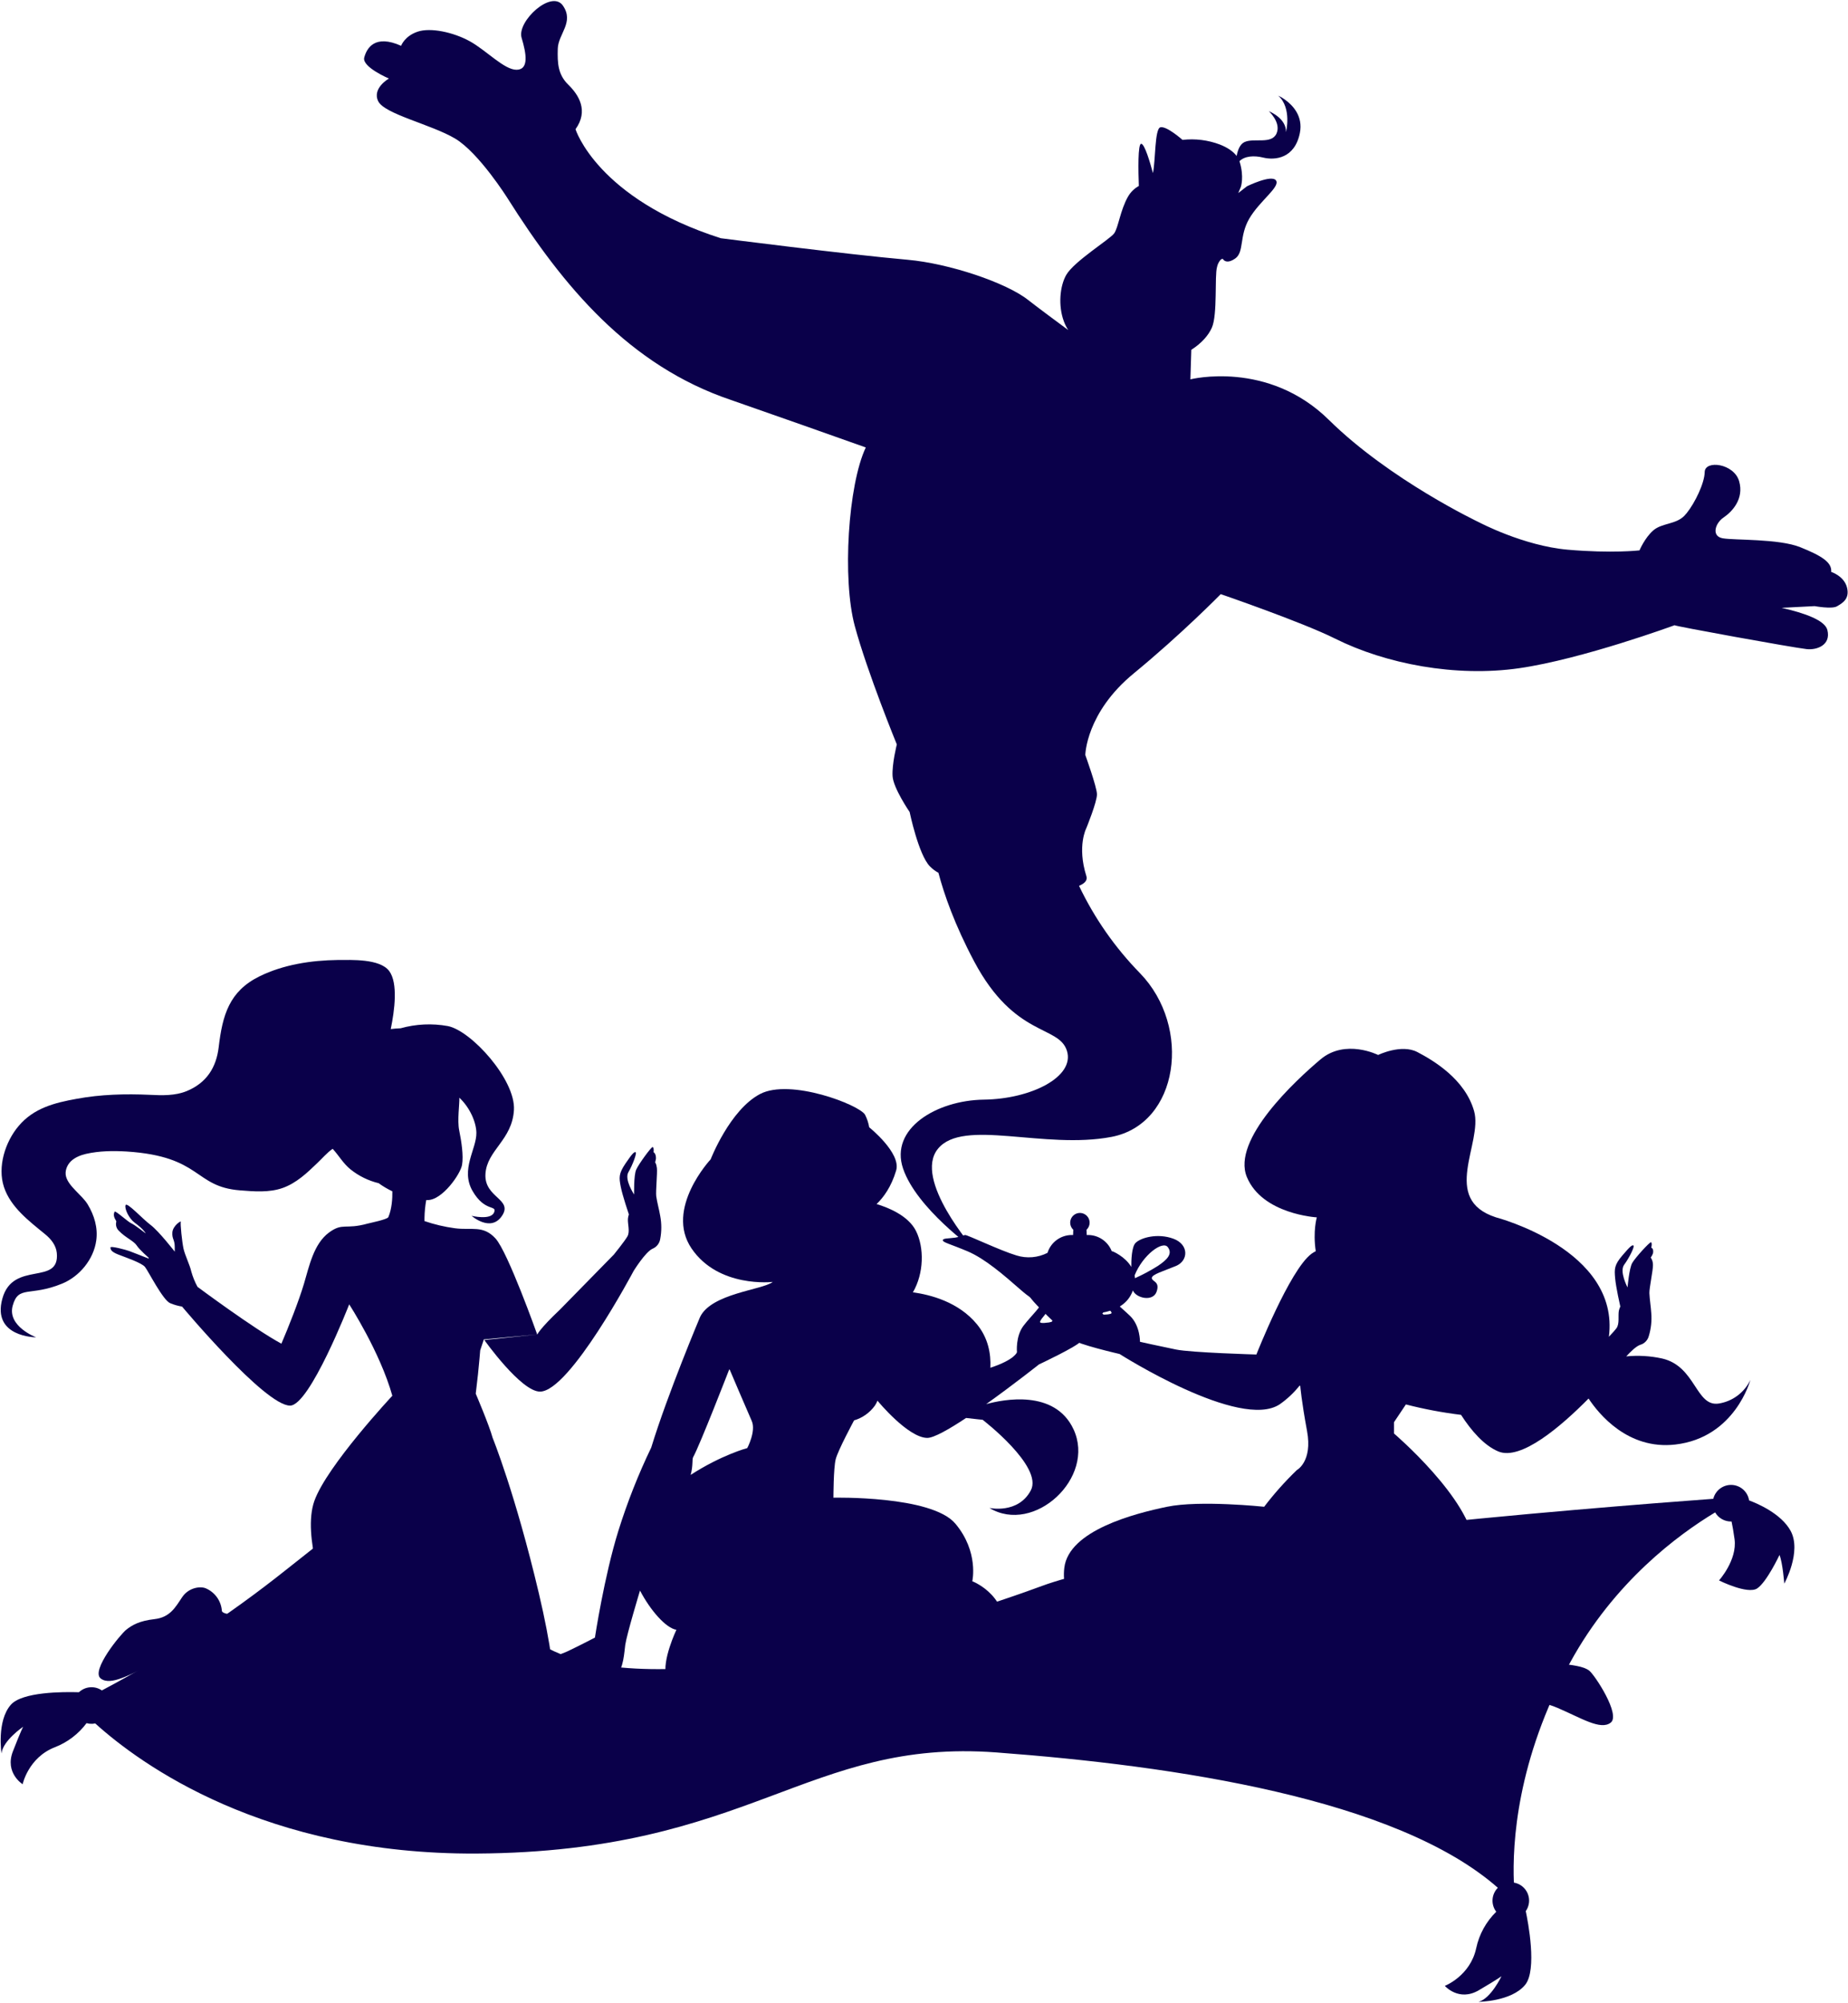
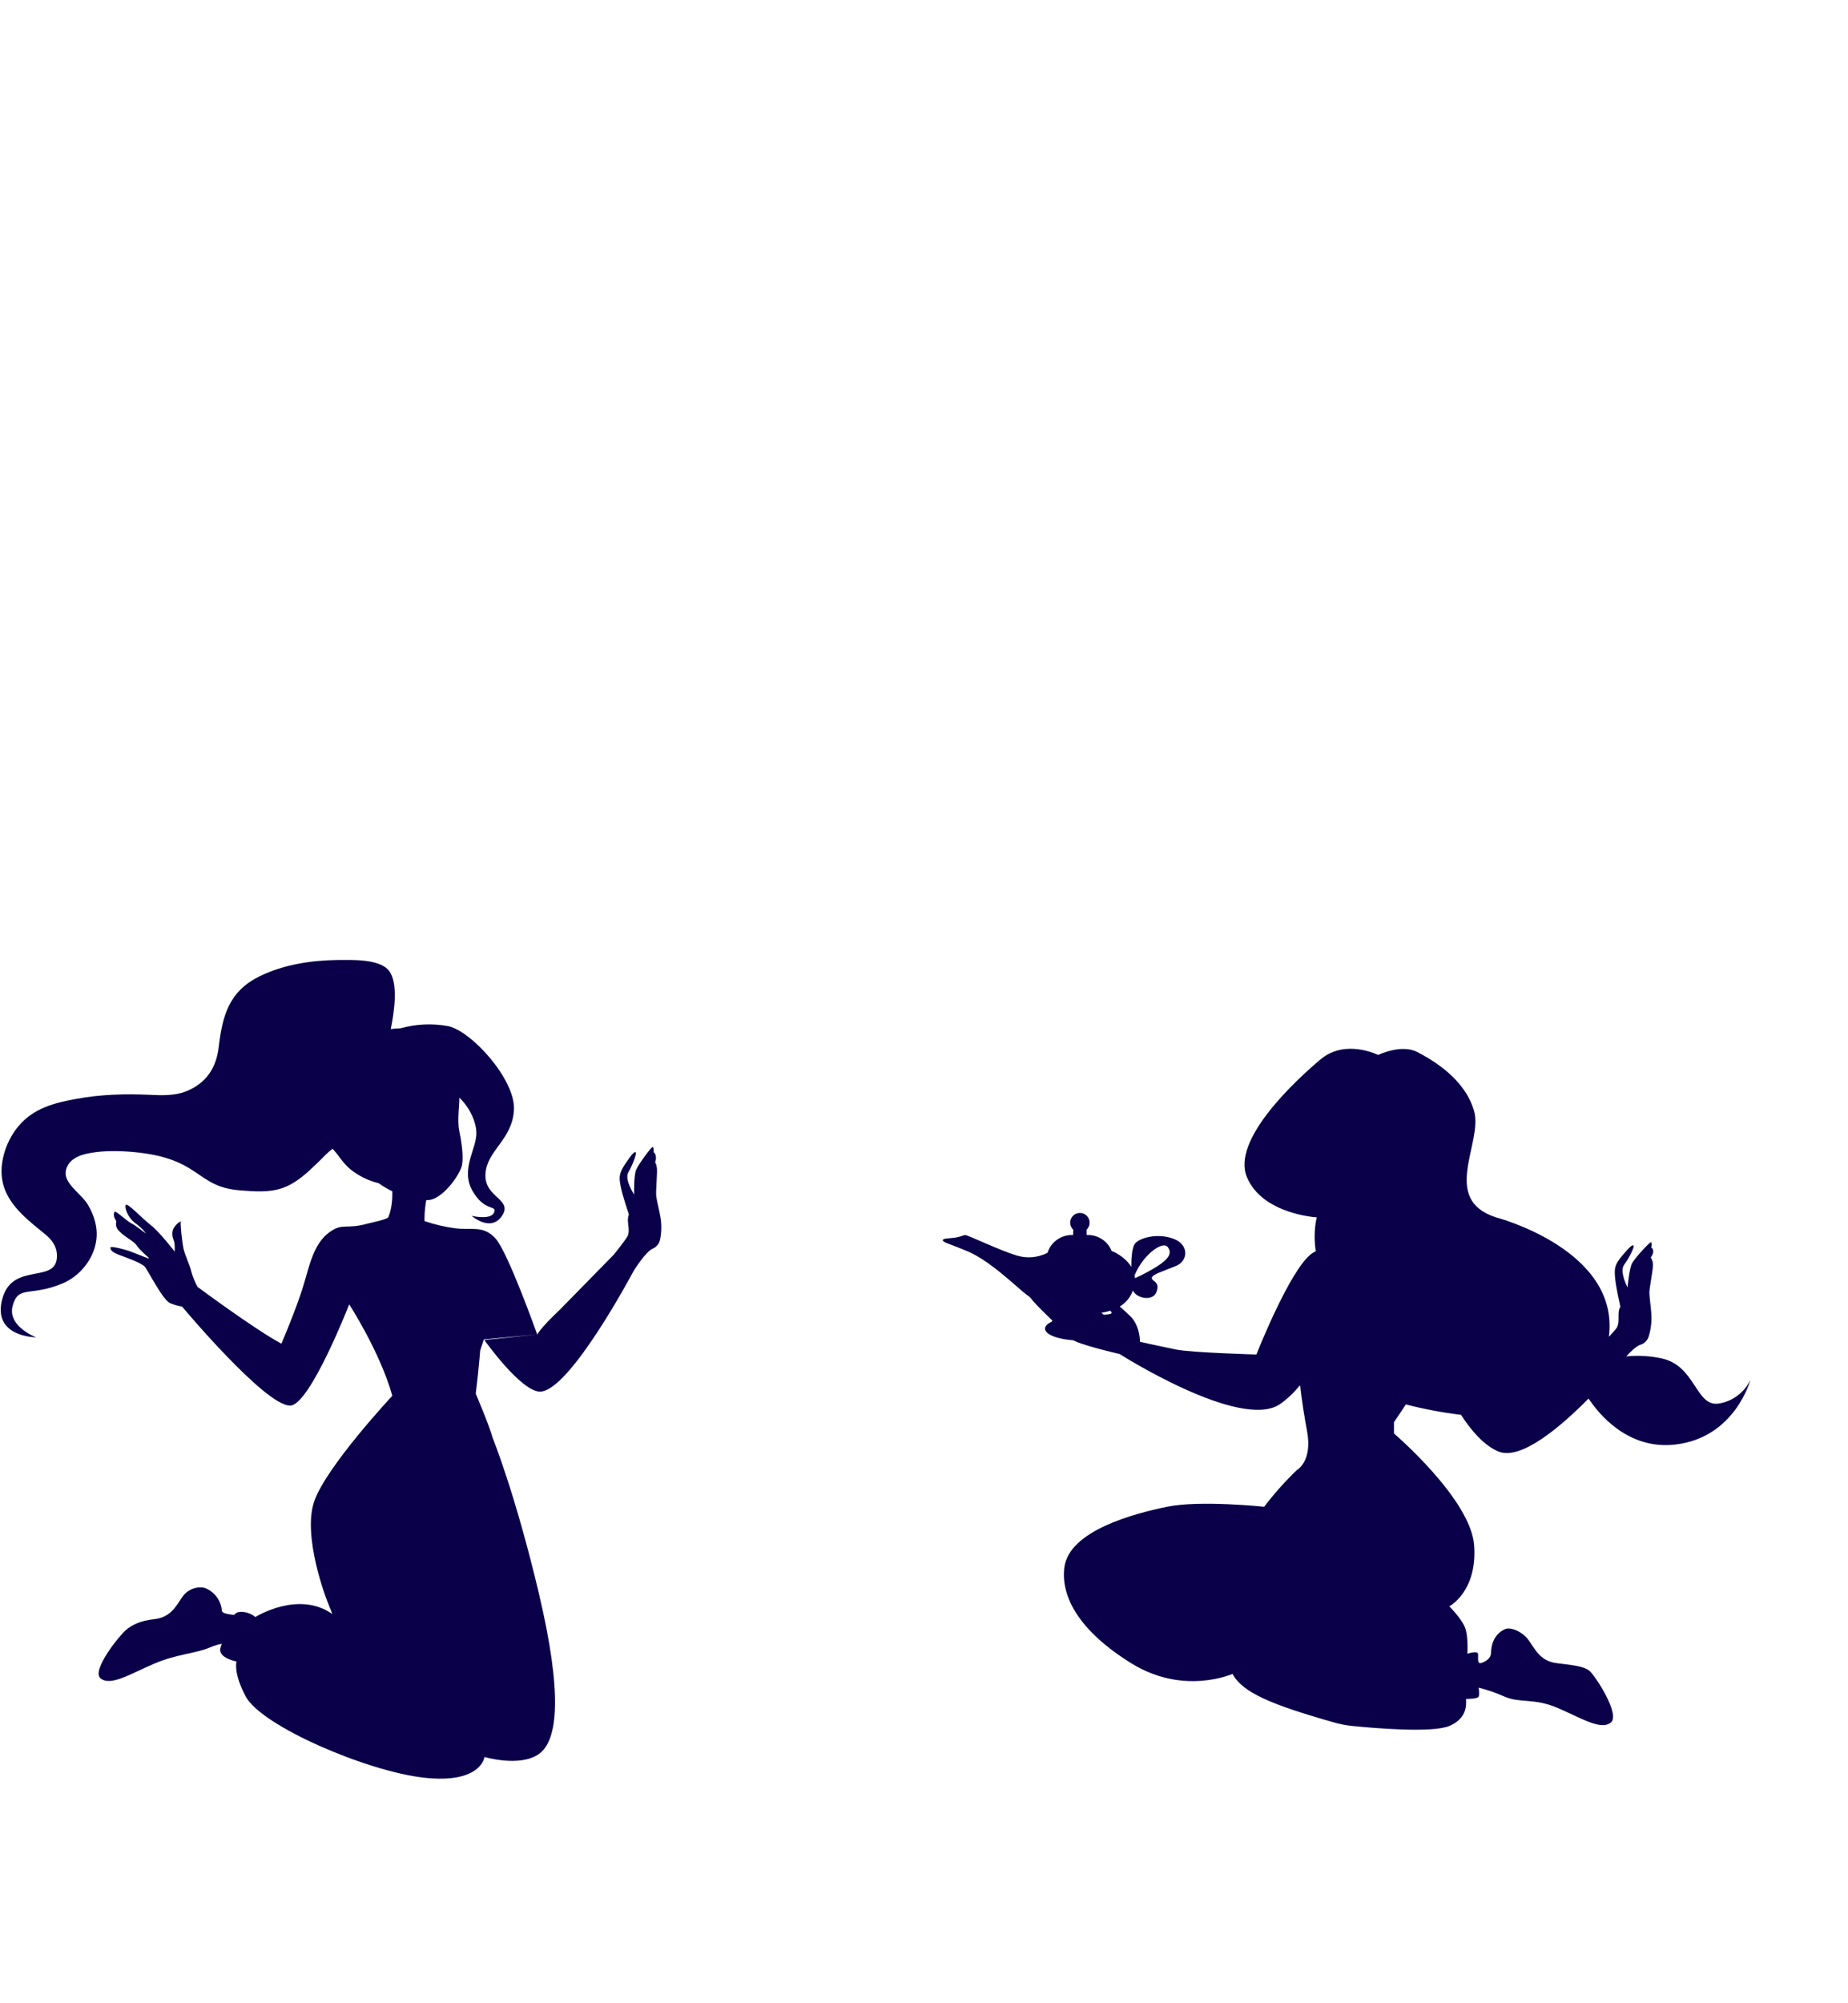
<svg xmlns="http://www.w3.org/2000/svg" width="1161" height="1258" viewBox="0 0 1161 1258" fill="none">
-   <path d="M1160.39 369.09C1158.61 361.79 1150.44 359.2 1150.44 359.2C1151.01 353.2 1144.44 349.1 1131 343.69C1117.56 338.28 1089.58 339.4 1082.28 338.09C1074.98 336.78 1077.56 328.58 1082.85 325.02C1088.14 321.46 1095.85 313.37 1092.59 302.19C1089.33 291.01 1071.08 288.79 1070.97 296.49C1070.87 303.49 1064.78 315.93 1059.69 322.25C1059.18 322.88 1058.69 323.45 1058.2 323.94C1052.9 329.43 1044.06 328.47 1038.69 333.12C1033.32 337.77 1030 345.69 1030 345.69C1030 345.69 1012.82 347.69 984.942 345.26C957.062 342.83 929.102 328 929.102 328C929.102 328 873.212 301.54 834.862 263.73C796.512 225.92 747.862 238.26 747.862 238.26L748.433 219.71C755.103 215.48 759.342 210.38 761.362 205.78C765.002 197.48 762.972 173.37 764.602 167.69C764.936 166.059 765.675 164.539 766.753 163.27C767.603 162.42 768.242 162.62 768.242 162.62C768.37 162.848 768.528 163.056 768.712 163.24C769.542 164.14 771.712 165.36 775.952 162.42C781.812 158.36 778.382 148.42 784.862 137.3C791.342 126.18 804.313 117.44 801.673 113.39C799.033 109.34 783.403 117 783.403 117L777.942 121.25L779.553 117.4C779.553 117.4 781.772 111.11 778.742 101.4C778.731 101.344 778.711 101.29 778.683 101.24C782.033 97.96 787.843 97.58 793.543 98.97C801.033 100.79 813.393 99.58 816.633 83.56C818.783 72.92 812.072 66.04 807.332 62.63C805.99 61.641 804.557 60.78 803.053 60.06C811.773 67.96 807.923 82.97 807.923 82.97C808.123 74.25 797.793 70.2 797.183 69.8C796.573 69.4 805.082 76.68 801.992 83.8C798.902 90.92 787.663 86.43 781.773 89.27C778.943 90.64 777.563 94.42 776.913 97.97C774.663 94.97 770.912 92.55 766.362 90.77C758.886 87.945 750.843 86.947 742.903 87.86C742.903 87.86 732.902 78.95 728.992 79.96C725.382 80.9 725.992 101.2 724.322 108.7C722.552 102.07 719.132 90.44 716.962 90.3C714.792 90.16 715.112 107.3 715.472 116.8C712.624 118.374 710.265 120.703 708.652 123.53C703.792 132.04 702.582 142.98 699.942 146.62C697.302 150.26 674.702 164.19 669.852 172.7C665.852 179.7 664.702 191.95 668.362 201.82C669.072 203.746 669.995 205.588 671.112 207.31C666.462 203.88 651.493 192.8 645.923 188.41C632.203 177.55 596.292 165.46 570.142 163.15C531.382 159.72 452.813 149.62 452.813 149.62C375.113 124.75 361.563 81.17 361.563 81.17C369.863 69.58 363.652 59.69 357.092 53.27C350.532 46.85 350.163 39.87 350.423 30.58C350.683 21.29 360.843 14.05 353.683 3.58C346.523 -6.89 324.623 13.53 327.683 23.71C330.743 33.89 332.322 43.71 324.572 43.82C316.822 43.93 305.493 31.61 295.153 25.92C284.813 20.23 270.483 17.13 262.303 19.92C254.123 22.71 251.992 28.77 251.992 28.77C235.492 21.38 230.402 30.22 228.832 36.15C227.262 42.08 244.342 49.33 244.342 49.33C244.342 49.33 233.682 55.33 237.572 63.51C241.462 71.69 270.903 78.11 285.903 87.02C300.903 95.93 318.903 124.58 318.903 124.58C353.783 179.87 395.183 229.58 459.163 251.19C466.163 253.55 543.963 280.97 543.933 281.04C532.773 304.53 529.072 363.87 537.022 393.22C544.972 422.57 563.423 467.57 563.423 467.57C563.423 467.57 560.292 479.95 560.762 487.52C561.232 495.09 571.472 510 571.472 510C571.472 510 577.012 536.71 584.142 544.09C585.733 545.724 587.56 547.11 589.563 548.2C593.133 561.73 599.742 580.74 612.002 603.84C637.492 651.84 665.183 643.73 670.293 660C675.403 676.27 647.902 690.27 618.132 690.67C588.362 691.07 558.822 708.88 567.352 733.97C575.882 759.06 612.002 784.67 612.002 784.67C612.002 784.67 573.443 740.79 589.293 721.5C605.143 702.21 655.883 722.17 698.293 714.07C740.703 705.97 748.992 645.07 716.222 611.28C700.513 595.209 687.562 576.657 677.892 556.37C681.952 554.7 683.252 552.62 682.512 550.28C676.512 531.38 682.512 520.08 682.512 520.08C682.512 520.08 689.283 503.53 689.163 498.81C689.043 494.09 681.842 474.21 681.842 474.21C681.842 474.21 682.192 447.67 712.252 422.98C742.312 398.29 766.933 373.17 766.933 373.17C766.933 373.17 818.092 390.76 838.732 401.09C870.642 417.04 914.603 425.44 954.403 419.7C994.203 413.96 1052.04 392.7 1052.04 392.7C1051.53 393.16 1126.04 406.7 1135.04 407.7C1141.33 408.4 1150.43 405.26 1148.04 395.7C1146.55 389.7 1134.2 385.16 1119.31 381.77L1140.04 380.7C1140.04 380.7 1150.86 382.7 1154.04 380.83C1157.22 378.96 1162.19 376.38 1160.39 369.09Z" fill="#0A004A" />
  <path d="M592.312 779C592.312 780.36 596.922 781.31 607.842 785.92C618.762 790.53 630.523 800.74 641.062 809.97C651.602 819.2 659.512 822.16 666.062 823.51L666.732 823.65C664.253 825.265 662.226 827.485 660.842 830.1C658.122 831.33 656.512 832.86 656.512 834.51C656.512 838.6 666.392 841.92 678.582 841.92C690.772 841.92 700.652 838.6 700.652 834.51C700.652 832.94 699.192 831.51 696.652 830.28C695.6 827.997 693.974 826.027 691.932 824.56C700.072 823.25 707.742 819.78 711.162 811.94C711.376 811.453 711.566 810.973 711.732 810.5C713.622 815.32 724.322 817.87 726.632 811.29C728.942 804.71 723.632 805.03 723.632 802.72C723.632 800.41 730.882 798.44 738.792 795.14C746.702 791.84 747.032 781.63 737.142 778.01C727.252 774.39 716.722 777.35 713.422 780.65C710.912 783.16 710.702 791.78 710.742 795.75C706.742 789.01 698.932 785.92 698.932 785.92H698.472C697.311 782.915 695.269 780.331 692.614 778.505C689.959 776.68 686.814 775.699 683.592 775.69H682.732L682.602 772.4C683.499 771.566 684.124 770.48 684.396 769.285C684.667 768.091 684.573 766.842 684.124 765.702C683.676 764.561 682.895 763.583 681.882 762.893C680.869 762.203 679.673 761.834 678.447 761.834C677.222 761.834 676.025 762.203 675.013 762.893C674 763.583 673.219 764.561 672.771 765.702C672.322 766.842 672.228 768.091 672.499 769.285C672.77 770.48 673.395 771.566 674.292 772.4L674.162 775.69H673.302C669.904 775.7 666.597 776.792 663.86 778.807C661.123 780.823 659.1 783.657 658.082 786.9C652.065 789.964 645.088 790.552 638.642 788.54C628.522 785.54 608.002 775.69 606.352 775.69C605.702 775.69 602.932 776.95 600.092 777.34C595.882 777.94 592.312 777.67 592.312 779ZM713.052 802.83C713.011 802.223 712.937 801.619 712.832 801.02C717.952 788.21 730.402 779.08 733.642 783.28C736.882 787.48 733.312 791.19 727.382 795.14C722.787 798.024 717.999 800.59 713.052 802.82V802.83Z" fill="#0A004A" />
-   <path d="M1125 961.611C1119.07 950.551 1103.53 944.111 1098.86 942.381C1098.46 939.759 1097.16 937.358 1095.18 935.587C1093.21 933.816 1090.68 932.784 1088.03 932.666C1085.38 932.548 1082.77 933.352 1080.64 934.941C1078.52 936.529 1077.01 938.805 1076.37 941.381C1000.5 946.951 729.882 968.381 654.522 996.141C566.582 1028.51 410.802 1069.56 345.022 1035.64C279.242 1001.72 263.522 910.141 263.522 910.141C236.692 942.671 227.132 948.271 179.522 986.141C143.44 1014.86 104.767 1040.17 64.002 1061.74C61.836 1060.25 59.223 1059.55 56.602 1059.76C53.981 1059.96 51.51 1061.06 49.602 1062.87C39.602 1062.56 13.982 1062.6 6.812 1070.74C-2.188 1080.96 0.952 1101.33 0.952 1101.33C1.692 1093.33 14.572 1084.52 14.572 1084.52C14.572 1084.52 13.392 1086.42 8.112 1099.99C2.832 1113.56 14.222 1120.65 14.222 1120.65C14.222 1120.65 17.792 1103.9 34.462 1097.42C42.396 1094.35 49.301 1089.1 54.382 1082.28C55.053 1082.47 55.739 1082.6 56.432 1082.67C57.572 1082.78 58.722 1082.71 59.842 1082.48C88.232 1108.13 166.252 1164.97 299.512 1164.19C471.512 1163.19 507.102 1091.81 626.012 1100.69C737.642 1109.04 877.182 1129.55 941.012 1185.69C939.056 1187.66 937.876 1190.27 937.693 1193.03C937.509 1195.8 938.333 1198.54 940.012 1200.75C933.65 1206.97 929.27 1214.93 927.422 1223.63C923.662 1241.12 907.702 1247.3 907.702 1247.3C907.702 1247.3 916.502 1257.42 929.062 1250.05C941.622 1242.68 943.312 1241.22 943.312 1241.22C943.312 1241.22 936.622 1255.34 928.872 1257.33C928.872 1257.33 949.492 1257.18 958.142 1246.69C965.872 1237.32 959.922 1206.81 958.552 1200.37C959.672 1198.79 960.371 1196.94 960.584 1195.01C960.798 1193.08 960.519 1191.13 959.774 1189.34C959.029 1187.55 957.842 1185.98 956.324 1184.77C954.805 1183.56 953.006 1182.75 951.092 1182.43C950.092 1158 952.882 1105.59 986.472 1044.14C1014.06 993.681 1054.21 963.961 1077.53 949.921C1078.54 951.661 1079.99 953.106 1081.74 954.109C1083.48 955.113 1085.46 955.641 1087.47 955.641H1087.84C1088.43 958.401 1089.1 962.051 1089.73 966.761C1091.49 979.871 1079.97 992.651 1079.97 992.651C1079.97 992.651 1097.97 1001.65 1103.97 997.651C1109.97 993.651 1117.97 976.651 1117.97 976.651C1119.97 981.651 1120.97 994.651 1120.97 994.651C1120.97 994.651 1132 974.691 1125 961.611Z" fill="#0A004A" />
  <path d="M1079.9 881.531C1065.31 883.871 1065.5 858.191 1044.29 853.271C1036.87 851.639 1029.24 851.186 1021.68 851.931C1024.44 848.931 1027.91 845.561 1030.39 844.701C1031.72 844.327 1032.93 843.611 1033.89 842.625C1034.85 841.638 1035.54 840.416 1035.88 839.081C1037.28 834.459 1037.8 829.615 1037.41 824.801C1037.15 820.591 1036.41 816.401 1036.22 812.201C1036.11 809.091 1038.58 797.611 1038.47 794.501C1038.49 792.843 1038.01 791.218 1037.08 789.841C1037.67 789.025 1038.15 788.134 1038.5 787.191C1039.07 783.991 1037.39 783.671 1037.39 783.671C1037.51 783.225 1037.6 782.77 1037.65 782.311C1037.8 781.071 1037.59 780.311 1037.19 780.251C1036.28 780.181 1027.37 789.891 1025.44 793.251C1023.51 796.611 1022.5 808.621 1022.5 808.621C1022.5 808.621 1017.2 798.621 1020.39 794.341C1023.58 790.061 1027.04 782.941 1026.26 782.341C1025.48 781.741 1024.26 782.641 1019.2 788.591C1014.14 794.541 1014.2 796.971 1014.7 802.801C1015.2 808.631 1017.95 820.611 1017.95 820.611C1017.55 821.47 1017.24 822.372 1017.03 823.301C1016.46 826.501 1017.58 831.441 1015.54 834.231C1014.65 835.441 1012.69 837.591 1010.78 839.611C1017.78 784.841 939.853 764.611 939.853 764.611C904.673 753.261 931.763 717.901 926.093 697.861C920.423 677.821 900.553 666.071 890.463 660.791C880.373 655.511 865.803 662.611 865.803 662.611C865.803 662.611 845.233 652.241 829.623 665.381C814.013 678.521 773.623 715.831 783.343 739.281C793.063 762.731 827.283 764.611 827.283 764.611C827.283 764.611 824.733 773.151 826.613 785.851C825.675 786.327 824.776 786.876 823.923 787.491C810.253 797.601 789.323 850.751 789.323 850.751C789.323 850.751 748.473 849.591 738.823 847.621C727.353 845.281 716.193 842.771 716.193 842.771C716.193 842.771 716.373 832.691 709.963 826.511C703.553 820.331 695.293 814.231 694.433 810.141C693.573 806.051 690.573 811.581 691.133 815.311C691.693 819.041 697.443 822.051 698.323 824.441C699.203 826.831 679.773 825.331 675.503 824.021C671.233 822.711 664.193 812.441 660.503 811.651C658.283 811.195 655.973 811.55 653.993 812.651C651.643 812.729 649.303 812.986 646.993 813.421C643.913 814.081 670.643 838.131 673.513 841.191C676.383 844.251 703.373 850.431 703.373 850.431C703.373 850.431 779.293 898.771 804.093 881.951C808.748 878.678 812.91 874.754 816.453 870.301L816.893 870.531C816.893 870.531 817.603 879.701 821.153 898.851C824.703 918.001 814.773 923.301 814.773 923.301C807.335 930.456 800.459 938.172 794.203 946.381C794.203 946.381 753.773 942.121 733.203 946.381C712.633 950.641 671.493 961.271 668.653 984.681C666.393 1003.32 678.563 1024.94 711.213 1044.97C743.863 1065 774.343 1051.35 774.343 1051.35C780.443 1062.89 798.243 1070.53 837.663 1081.73C841.369 1082.82 845.163 1083.58 849.003 1084C863.353 1085.46 899.773 1088.59 910.513 1084.07C923.993 1078.4 920.443 1067.07 921.153 1067.07C921.863 1067.07 928.243 1067.07 928.953 1065.65C929.663 1064.23 928.953 1059.98 928.953 1059.98C934.544 1061.4 940.003 1063.3 945.273 1065.65C955.203 1069.91 963.713 1066.36 978.603 1072.74C993.493 1079.12 1005.6 1086.93 1011.94 1081.96C1018.28 1076.99 1002.01 1052.17 998.463 1049.34C994.913 1046.51 987.823 1045.79 978.133 1044.62C968.443 1043.45 965.133 1037.28 960.873 1030.89C956.613 1024.5 948.873 1021.77 945.533 1023.24C937.533 1026.82 936.763 1035.15 936.763 1037.99C936.763 1040.83 934.633 1042.99 931.083 1044.37C927.533 1045.75 928.953 1040.82 928.533 1038.7C928.113 1036.58 921.863 1038.7 921.863 1038.7C921.863 1038.7 922.573 1028.06 920.443 1022.38C918.313 1016.7 910.513 1008.91 910.513 1008.91C910.513 1008.91 928.243 999.681 926.123 970.601C924.003 941.521 875.763 900.351 875.763 900.351V893.291L883.243 882.111C894.638 885.045 906.212 887.229 917.893 888.651C924.313 898.591 932.313 907.861 941.323 911.651C955.473 917.531 980.583 896.051 998.013 878.401C1004.33 887.981 1022.69 910.761 1052.53 907.291C1090.16 902.931 1099.68 866.691 1099.68 866.691C1097.83 870.581 1095.07 873.964 1091.62 876.549C1088.18 879.134 1084.15 880.843 1079.9 881.531Z" fill="#0A004A" />
  <path d="M304.284 841.65C304.284 841.65 327.384 874.15 339.284 874.05C357.984 873.95 398.084 798.25 398.084 798.25C398.084 798.25 405.384 786.45 409.884 784.35C411.168 783.829 412.294 782.984 413.153 781.897C414.012 780.81 414.574 779.519 414.784 778.15C415.684 773.392 415.684 768.507 414.784 763.75C414.084 759.55 412.884 755.55 412.284 751.35C411.884 748.25 413.084 736.55 412.684 733.55C412.284 730.55 411.584 730.15 411.584 730.15C411.787 729.425 411.954 728.691 412.084 727.95C412.284 724.65 410.784 723.85 410.784 723.85L410.584 723.55C410.663 723.188 410.696 722.819 410.684 722.45C410.684 721.25 410.384 720.45 409.984 720.45C409.084 720.45 401.284 731.05 399.684 734.65C398.084 738.25 398.384 750.25 398.384 750.25C398.384 750.25 392.084 740.85 394.784 736.25C397.484 731.65 400.184 724.25 399.384 723.75C398.584 723.25 397.384 724.25 392.984 730.75C388.584 737.25 388.884 739.65 389.984 745.35C391.084 751.05 395.084 762.75 395.084 762.75C394.771 763.655 394.57 764.595 394.484 765.55C394.284 768.85 395.884 773.55 394.184 776.55C392.484 779.55 385.684 787.95 385.684 787.95L351.784 822.55C338.984 834.65 337.584 838.15 337.584 838.15M337.484 838.15C337.484 838.15 319.084 786.35 311.284 777.85C303.484 769.35 296.384 772.85 285.784 771.45C279.286 770.576 272.889 769.069 266.684 766.95V764.95C266.748 761.193 267.116 757.447 267.784 753.75H268.684C277.884 753.75 289.284 737.45 290.284 731.65C291.284 725.85 289.884 716.85 288.484 709.95C287.184 703.75 288.784 693.05 288.584 689.45C295.484 695.95 299.184 705.15 299.284 711.45C299.484 721.65 289.084 734.55 296.884 748.05C304.684 761.55 312.484 756.55 310.384 761.55C308.284 766.55 296.284 763.65 296.284 763.65C296.284 763.65 308.284 774.25 315.384 763.65C322.484 753.05 304.084 752.35 304.984 737.35C305.884 722.35 321.784 716.15 322.884 697.15C323.984 678.15 295.984 647.25 281.284 644.45C271.438 642.675 261.319 643.153 251.684 645.85C249.684 645.95 247.584 646.05 245.484 646.35C247.884 634.75 250.184 617.45 244.484 609.85C238.584 602.05 220.684 602.95 212.284 602.95C195.584 603.15 177.984 605.85 162.984 613.25C143.984 622.65 139.784 637.55 137.384 657.75C135.884 670.35 129.884 680.15 117.184 685.35C109.984 688.25 101.984 688.05 94.184 687.65C78.784 686.95 63.284 687.35 48.184 690.15C34.284 692.65 21.184 695.95 11.684 707.25C3.284 717.15 -1.716 732.85 2.484 745.55C6.684 758.25 18.284 766.95 28.284 775.15C31.984 778.15 35.184 782.05 35.684 786.95C37.684 807.95 8.184 791.35 1.484 815.65C-5.216 839.95 22.684 839.95 22.684 839.95C22.684 839.95 4.384 833.05 7.984 820.05C11.584 807.05 18.784 814.55 38.984 806.25C49.984 801.75 58.884 790.95 60.484 779.05C61.584 771.05 59.184 763.25 55.084 756.45C51.584 750.65 43.184 745.35 41.484 738.95C40.584 735.55 42.084 731.75 44.584 729.35C47.084 726.95 50.584 725.55 53.984 724.75C62.384 722.85 70.984 722.75 79.584 723.25C127.084 726.35 121.584 745.35 150.784 747.65C159.584 748.35 169.084 749.15 177.584 746.15C186.084 743.15 192.884 736.75 199.184 730.65C202.384 727.65 205.384 724.05 208.984 721.55C212.884 725.75 215.584 730.75 220.184 734.45C225.371 738.619 231.415 741.589 237.884 743.15C240.587 745.112 243.466 746.819 246.484 748.25C246.584 752.65 246.184 759.25 243.984 764.45C243.384 765.95 232.284 768.15 230.884 768.55C216.784 772.45 215.384 767.75 206.684 774.15C197.084 781.25 194.284 795.15 190.984 806.25C187.684 817.35 181.084 833.95 176.784 843.95C159.384 834.55 124.084 808.25 124.084 808.25C122.427 805.206 121.119 801.986 120.184 798.65C119.284 794.55 116.184 788.35 115.284 784.25C114.384 780.15 113.184 768.55 113.584 767.45C113.984 766.35 108.584 769.85 108.284 774.05C107.984 778.25 109.784 778.45 109.784 783.25V786.15C109.784 786.15 99.784 773.25 94.584 769.35C89.384 765.45 79.684 754.75 78.884 756.95C78.084 759.15 81.084 765.35 84.484 767.85C87.484 770.15 89.184 771.45 91.184 774.05L91.484 774.65C91.484 774.65 84.584 769.25 82.484 768.35C80.384 767.45 72.384 760.05 71.984 761.05C71.684 761.85 70.784 763.55 72.884 766.65L73.084 767.25C72.791 768.294 72.794 769.399 73.094 770.442C73.395 771.484 73.98 772.422 74.784 773.15C78.684 777.25 84.084 779.45 85.884 782.25C87.684 785.05 93.284 789.85 93.284 789.85L93.484 790.55C93.484 790.55 83.384 786.55 81.184 785.75C78.984 784.95 69.284 782.35 69.384 783.55C69.484 784.75 69.684 786.15 74.284 787.95C78.884 789.75 88.984 793.15 91.084 795.75C93.184 798.35 102.384 816.75 106.984 818.55C109.362 819.531 111.845 820.235 114.384 820.65C114.384 820.65 166.584 883.05 182.284 882.85C194.684 882.65 219.384 819.25 219.384 819.25C219.384 819.25 238.684 848.95 246.484 876.65C246.484 876.65 205.284 920.75 197.484 942.75C189.684 964.75 205.284 1004.85 205.284 1004.85L208.784 1013.75C187.384 998.65 160.384 1015.65 160.384 1015.65C158.384 1013.65 153.384 1011.65 149.384 1012.65C148.465 1012.97 147.664 1013.57 147.084 1014.35C143.184 1013.85 139.384 1013.25 139.384 1011.65C139.145 1008.63 138.087 1005.73 136.326 1003.26C134.564 1000.8 132.165 998.856 129.384 997.65C126.084 996.15 118.584 996.95 114.384 1003.25C110.184 1009.55 106.784 1015.85 97.084 1016.95C87.384 1018.05 82.984 1020.75 79.384 1023.55C75.784 1026.35 56.884 1049.35 63.284 1054.25C69.684 1059.15 81.684 1051.45 96.584 1045.05C111.484 1038.65 122.384 1038.85 132.384 1034.55C134.596 1033.59 136.911 1032.88 139.284 1032.45C138.684 1034.35 138.384 1035.55 138.384 1035.55C137.384 1041.55 148.584 1043.55 148.584 1043.55C148.584 1043.55 146.384 1050.55 154.384 1065.55C164.184 1084.05 230.384 1112.55 266.384 1116.55C302.384 1120.55 304.384 1103.55 304.384 1103.55C304.384 1103.55 326.584 1110.15 338.584 1101.65C350.584 1093.15 353.484 1064.05 338.584 1000.95C323.684 937.85 309.484 903.05 309.484 903.05C307.384 895.25 298.884 875.35 298.884 875.35C298.884 875.35 299.584 869.65 300.284 863.25C300.984 856.85 301.684 848.15 301.684 848.15L303.984 841.25" fill="#0A004A" />
-   <path d="M700.001 812.759C697.768 812.674 695.532 812.757 693.311 813.009C691.305 812.265 689.098 812.265 687.091 813.009C683.711 814.259 678.541 824.869 674.731 826.679C670.921 828.489 652.921 832.609 653.411 830.249C653.901 827.889 658.881 824.249 658.881 820.699C658.881 817.149 655.311 812.359 655.071 816.309C654.831 820.259 648.221 825.939 643.071 832.609C637.921 839.279 638.901 849.299 638.901 849.299C638.901 849.299 637.761 853.949 622.191 859.079C622.611 850.249 620.821 840.309 613.711 831.699C602.171 817.699 584.491 813.189 573.531 811.699C580.531 799.699 580.671 783.569 575.471 773.159C570.671 763.559 558.131 758.489 550.721 756.249C555.071 752.089 559.951 745.449 563.001 735.189C566.271 724.189 546.081 708.049 546.081 708.049C545.613 705.303 544.733 702.643 543.471 700.159C539.911 693.929 496.471 677.159 477.471 687.159C458.471 697.159 446.471 728.159 446.471 728.159C446.471 728.159 417.471 759.159 434.471 784.159C451.471 809.159 485.471 805.159 485.471 805.159L485.391 805.229C478.811 810.229 446.891 812.369 439.801 827.229C439.801 827.229 419.471 875.399 409.141 909.169C400.988 926.104 394.079 943.61 388.471 961.549C379.591 990.049 373.761 1028.55 373.761 1028.55C373.761 1028.55 364.921 1033.2 356.761 1037.07C348.601 1040.94 321.531 1048.49 321.531 1048.49C321.531 1048.49 381.441 1055.55 387.241 1051.68C391.731 1048.68 392.241 1037.18 392.811 1033.16C393.811 1026.33 402.081 999.019 402.081 999.019C408.581 1011.43 418.281 1022.55 424.941 1023.66C424.941 1023.66 415.761 1042.97 418.551 1052.74C418.551 1052.74 401.421 1058.52 398.551 1063.12C395.681 1067.72 407.551 1093.12 408.551 1094.12C409.551 1095.12 417.771 1092.82 417.771 1092.82C417.771 1092.82 419.551 1097.12 421.551 1097.12C425.551 1097.12 439.171 1090.33 439.171 1090.33C439.171 1090.33 456.171 1094.59 485.991 1089.62C523.861 1083.31 622.881 1061.25 629.991 1032.17C637.101 1003.09 610.841 993.169 610.841 993.169C610.841 993.169 615.101 974.729 600.201 956.989C585.301 939.249 523.601 940.679 523.601 940.679C523.601 940.679 523.601 922.239 525.021 916.559C526.441 910.879 536.571 892.129 536.571 892.129C541.796 890.586 546.365 887.363 549.571 882.959C550.271 881.953 550.846 880.865 551.281 879.719L551.591 880.129C551.591 880.129 570.591 903.129 582.591 903.129C586.701 903.129 596.211 897.729 606.951 890.609C613.311 891.379 617.321 891.739 617.321 891.739C617.321 891.739 655.591 921.129 647.591 936.129C639.591 951.129 621.591 947.129 621.591 947.129C649.591 964.129 688.591 928.129 674.441 897.729C662.661 872.439 630.161 878.999 619.551 881.919C636.551 869.799 652.731 856.979 652.731 856.979C652.731 856.979 676.871 845.659 679.121 842.389C681.371 839.119 703.001 812.999 700.001 812.759ZM469.441 909.529C469.441 909.529 453.361 913.779 433.901 926.369C435.541 920.439 434.691 916.579 435.481 915.189C439.481 908.189 458.161 860.039 458.161 860.039L458.541 860.489C458.541 860.489 469.441 886.119 472.281 892.489C475.121 898.859 469.461 909.529 469.461 909.529H469.441Z" fill="#0A004A" />
</svg>